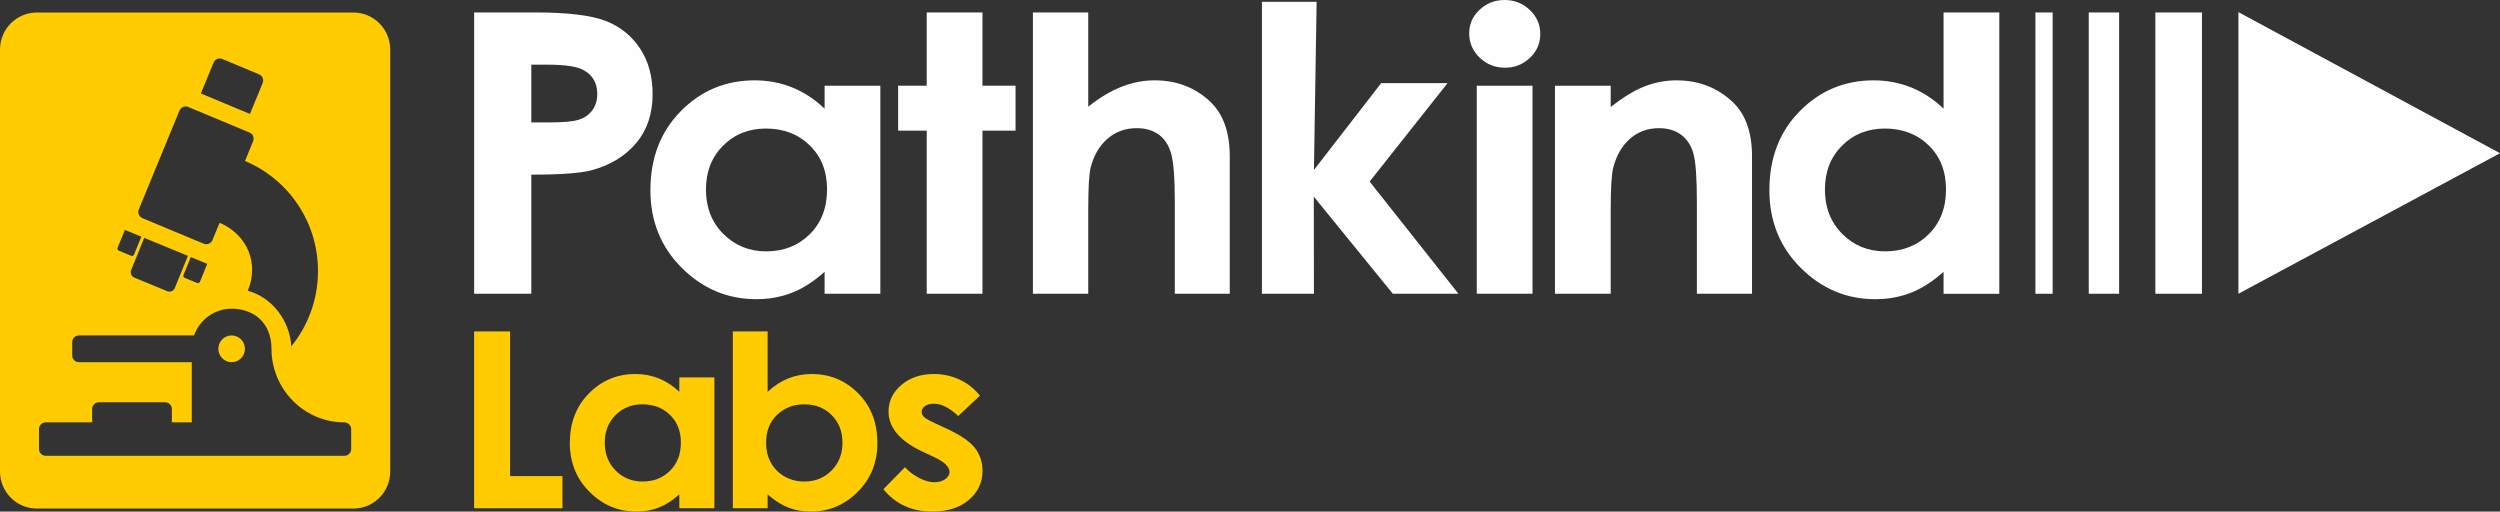
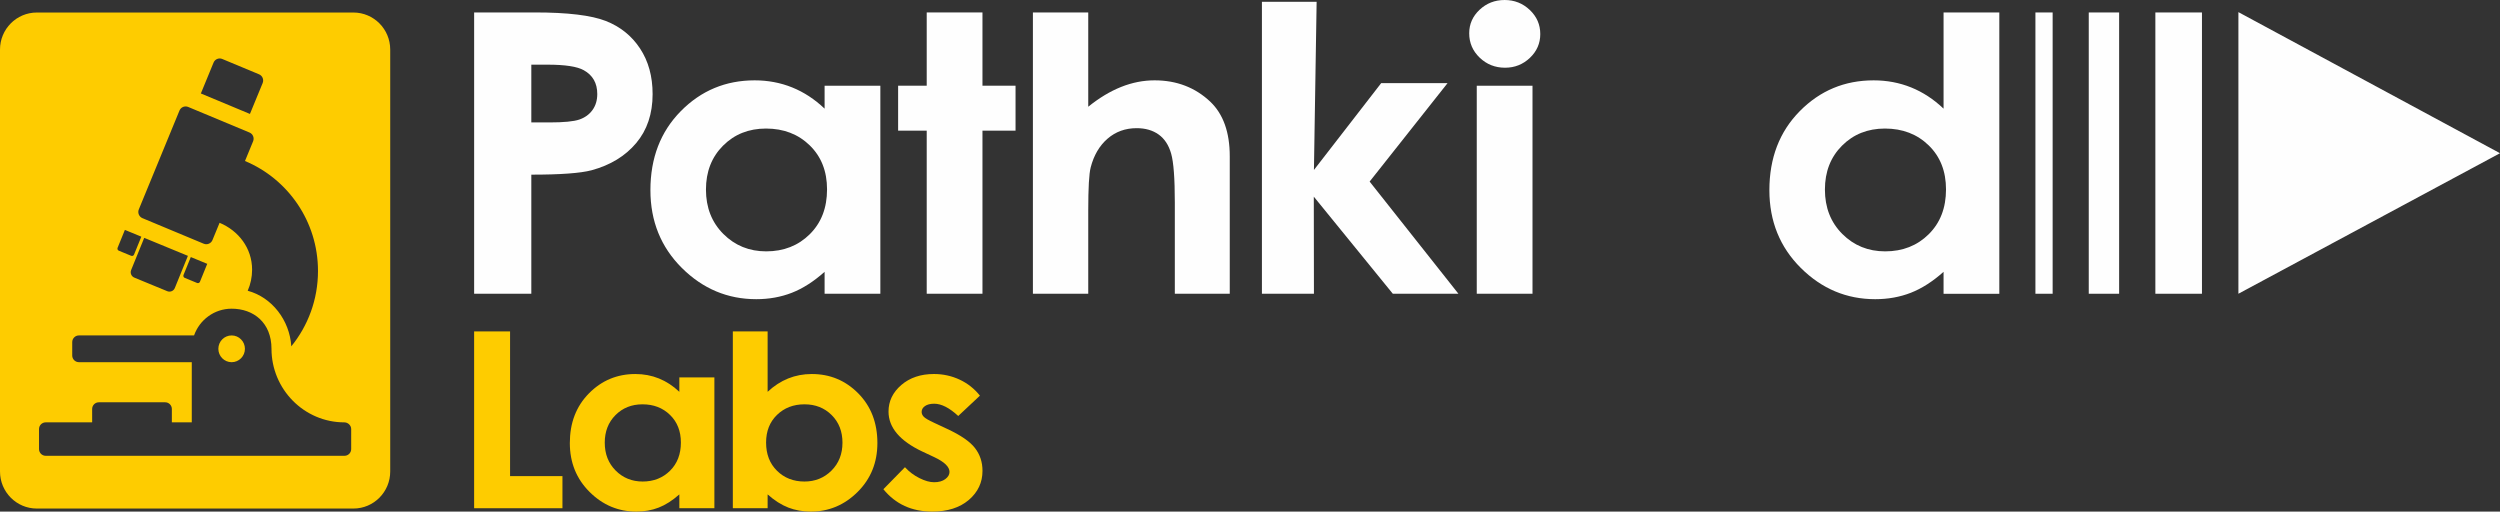
<svg xmlns="http://www.w3.org/2000/svg" xml:space="preserve" width="109.98in" height="22.506in" version="1.1" style="shape-rendering:geometricPrecision; text-rendering:geometricPrecision; image-rendering:optimizeQuality; fill-rule:evenodd; clip-rule:evenodd" viewBox="0 0 253388.4 51851.7">
  <rect x="0" y="0" width="253388.4" height="51851.7" fill="#333333" stroke="none" />
  <defs>
    <style type="text/css">
   
    .fil3 {fill:#FEFEFE}
    .fil1 {fill:#FECC00}
    .fil2 {fill:#FEFEFE;fill-rule:nonzero}
    .fil0 {fill:#FECC00;fill-rule:nonzero}
   
  </style>
  </defs>
  <g id="Layer_x0020_1">
    <polygon class="fil0" points="48055.02,33590.23 51698.41,33590.23 51698.41,48256.36 57007.35,48256.36 57007.35,51510.54 48055.02,51510.54 " />
    <path class="fil0" d="M65120.76 40979.35c-1098.24,0 -2010.27,363.67 -2736.72,1091 -726.06,727.34 -1089.21,1659.57 -1089.21,2797.22 0,1145.78 369.38,2088.82 1108.41,2828.23 739.53,739.41 1649.27,1108.92 2729.97,1108.92 1115.66,0 2040.77,-363.67 2775.35,-1090.49 734.97,-727.33 1102.19,-1680.67 1102.19,-2858.74 0,-1153.79 -367.22,-2088.32 -1102.19,-2803.07 -734.58,-715.26 -1664.14,-1073.07 -2787.8,-1073.07zm3733.9 -2729.97l3552.38 0 0 13261.16 -3552.38 0 0 -1401.78c-693.27,617.89 -1388.7,1062.78 -2086.03,1334.92 -697.33,272.27 -1453.27,408.02 -2267.67,408.02 -1828.25,0 -3409.39,-664.02 -4743.8,-1992.73 -1334.54,-1328.18 -2001.37,-2980.25 -2001.37,-4954.55 0,-2048.02 645.35,-3726.02 1936.8,-5034.51 1290.56,-1307.98 2858.61,-1962.22 4704.4,-1962.22 849.23,0 1646.09,150.12 2391.34,451.12 744.87,300.87 1434.08,751.48 2066.33,1352.85l0 -1462.29z" />
    <path class="fil0" d="M81537.08 40979.35c-1119.22,0 -2047.01,357.82 -2784.25,1073.07 -737.63,714.75 -1106.25,1649.28 -1106.25,2803.07 0,1178.07 368.62,2131.41 1106.25,2858.74 737.24,726.82 1665.03,1090.49 2784.25,1090.49 1084.38,0 1997.3,-369.51 2738.99,-1108.92 741.7,-739.41 1112.49,-1682.45 1112.49,-2828.23 0,-1137.65 -364.05,-2069.88 -1092.78,-2797.22 -729.11,-727.33 -1648.38,-1091 -2758.7,-1091zm-3734.41 -7390.39l0 6122.7c642.17,-601.36 1335.82,-1051.98 2081.58,-1352.85 746.14,-301 1544.4,-451.12 2394.53,-451.12 1847.56,0 3417.52,654.25 4710.75,1962.22 1292.35,1308.48 1938.45,2986.49 1938.45,5034.51 0,1974.29 -668.1,3626.36 -2003.91,4954.55 -1335.94,1328.7 -2919.25,1992.73 -4749.26,1992.73 -815.3,0 -1574.41,-135.75 -2277.08,-408.02 -702.67,-272.15 -1401.28,-717.03 -2095.05,-1334.92l0 1401.78 -3525.94 0 0 -17921.58 3525.94 0z" />
    <path class="fil0" d="M99320.23 40101.78l-2199.03 2060.09c-893.72,-828.77 -1704.43,-1243.53 -2433.55,-1243.53 -398.74,0 -711.18,79.44 -936.3,238.08 -226,158.38 -338.62,355.66 -338.62,590.69 0,178.85 71.3,343.83 214.82,493.7 143,150.63 496.36,355.53 1060.1,615.61l1301.25 609.37c1370.9,634.15 2312.16,1279.88 2823.78,1938.19 511.63,658.18 768.14,1430.38 768.14,2316.1 0,1178.45 -462.3,2161.78 -1386.15,2949.61 -923.73,788.35 -2162.29,1182.01 -3714.71,1182.01 -2064.92,0 -3712.93,-755.04 -4944.64,-2266.65l2185.94 -2230.93c416.16,455.18 904.52,822.79 1463.68,1103.07 559.68,280.79 1056.05,420.61 1490.13,420.61 468.53,0 845.67,-105.37 1132.31,-316.51 286,-211.25 429.12,-455.18 429.12,-731.4 0,-512.13 -516.2,-1011.67 -1548.86,-1499.53l-1196.88 -560.56c-2290.04,-1080.7 -3435.32,-2434.06 -3435.32,-4059.05 0,-1048.42 431.8,-1944.43 1295.01,-2687.9 862.71,-742.97 1966.8,-1115.15 3311.64,-1115.15 919.27,0 1784.27,189.14 2595.87,566.8 810.71,377.52 1498.13,920.54 2062.25,1627.28z" />
    <path class="fil1" d="M3730.34 51543.33l32089.93 0c2060.1,0 3730.47,-1681.56 3730.47,-3755.5l0 -42763.23c0,-2073.95 -1670.37,-3755.64 -3730.47,-3755.64l-32089.93 0c-2060.47,0 -3730.34,1681.69 -3730.34,3755.64l0 42763.23c0,2073.94 1669.87,3755.5 3730.34,3755.5zm22891.65 -43126c142.11,-344.73 -21.11,-742.59 -364.56,-885.59l-3731.36 -1555.08c-342.19,-144.01 -738.14,21.1 -879.36,365.83l-1288.27 3130.88 4974.76 2074.46 1288.79 -3130.5zm-12189.49 13691.56l6219.57 2593.71c339.51,141.6 740.3,-25.17 881.14,-367.35l721.99 -1753.76c1903.49,792.8 3295.88,2551.51 3295.88,4754.61 0,758.35 -159.65,1480.34 -445.28,2132.3 2461.77,666.83 4252.77,2986.49 4418.77,5632.57 1690.46,-2080.19 2705.32,-4737.96 2705.32,-7635.21 0.89,-5026.37 -3055.12,-9335.71 -7399.41,-11147.29l823.69 -2000.86c141.35,-341.68 -20.98,-743.09 -364.56,-886.1l-6218.68 -2593.71c-342.19,-141.6 -739.41,23.39 -880.63,367.35l-4121.46 10019.44c-141.74,342.56 25.92,743.47 363.66,884.31zm186.09 1997.93l-1326.03 3259.14c-122.41,301.76 21.1,646.62 320.7,770.42l3341.13 1377.13c299.6,123.68 642.16,-20.59 764.95,-322.48l1326.03 -3259.52 -4426.78 -1824.69zm-2579.34 1300.48l1258.27 518.74c113,46.65 241.77,-8.01 287.91,-121.52l739.41 -1817.82 -1667.2 -687.42 -739.4 1817.82c-46.14,113.51 8.01,243.55 121.01,290.2zm6680.08 2754l1258.28 518.74c113,46.27 242.15,-8.01 288.42,-121.52l739.41 -1817.82 -1667.2 -687.42 -739.53 1817.82c-46.14,113.51 8.13,243.55 120.62,290.2zm4759.44 8548c-743.86,0 -1347,-607.22 -1347,-1356.03 0,-748.81 603.14,-1356.02 1347,-1356.02 743.09,0 1346.24,607.22 1346.24,1356.02 0,748.82 -603.14,1356.03 -1346.24,1356.03zm11421.35 6098.94c-4071.64,0 -7382.77,-3354.6 -7382.77,-7454.97 0,-2641.63 -1809.44,-4066.29 -4039.48,-4066.29 -1756.81,0 -3252.78,1131.8 -3808.89,2710.27l-11675.07 0c-369.89,0 -672.55,304.43 -672.55,678.01l-0.89 1355.13c0.89,373.58 306.22,678.53 673.44,678.53l11444.23 0 0 6099.32 -2018.79 0 0 -1355.13c-0.89,-371.3 -303.16,-678.4 -673.57,-678.4l-6732.2 0c-369.89,0 -673.44,305.83 -673.44,677.5l0.89 1356.03 -4712.53 0c-370.41,0 -673.44,305.44 -673.44,678.01l0 2033.15c0,371.81 305.33,678.02 673.44,678.02l30293.6 -0.9c368.11,0 673.57,-307.1 672.54,-677.12l1.02 -2033.15c0,-369.89 -327.82,-678.01 -695.55,-678.01z" />
    <path class="fil2" d="M53851.93 12408.24l1841.59 0c1448.95,0 2456.05,-96.86 3022.46,-291.47 565.39,-194.6 1010.29,-515.18 1334.42,-962.74 324.27,-447.56 486.58,-988.8 486.58,-1624.23 0,-1102.56 -455.19,-1906.67 -1365.94,-2412.45 -662.26,-375.74 -1890.54,-564.12 -3684.21,-564.12l-1634.91 0 0 5855.01zm-5795.39 -11148.18l6147.36 0c3325.11,0 5722.31,287.91 7192.22,862.83 1469.54,575.3 2628.67,1505.76 3477.13,2792.26 848.35,1286.12 1272.52,2827.34 1272.52,4624.19 0,1990.44 -555.6,3644.29 -1665.79,4963.07 -1110.83,1318.41 -2618.37,2236.27 -4522.38,2753.36 -1117.44,297.19 -3153.25,445.66 -6105.68,445.66l0 12069.23 -5795.39 0 0 -28510.6z" />
    <path class="fil2" d="M77637.3 13028.8c-1746.64,0 -3197.23,578.87 -4352.8,1735.46 -1155.19,1156.84 -1732.28,2639.85 -1732.28,4449.16 0,1822.91 587.39,3322.31 1763.17,4498.6 1175.78,1176.17 2623.33,1764.06 4342.51,1764.06 1773.97,0 3245.66,-578.48 4414.33,-1735.32 1168.53,-1156.6 1753.24,-2672.14 1753.24,-4546.14 0,-1835.37 -584.71,-3321.94 -1753.24,-4459.58 -1168.67,-1137.14 -2647.1,-1706.22 -4434.92,-1706.22zm5939.79 -4342.89l5650.48 0 0 21084.75 -5650.48 0 0 -2220.13c-1102.69,982.45 -2208.94,1690.08 -3317.86,2123.27 -1109.43,432.69 -2312.03,649.28 -3607.55,649.28 -2908.06,0 -5423.21,-1056.55 -7545.59,-3169.9 -2122.38,-2113.36 -3183.76,-4740.25 -3183.76,-7881.42 0,-3257.36 1026.8,-5925.94 3080.68,-8007.01 2053.23,-2081.2 4547.8,-3121.99 7483.69,-3121.99 1350.18,0 2617.87,239.48 3803.43,717.55 1185.19,478.45 2280.76,1195.86 3286.98,2152l0 -2326.4z" />
    <polygon class="fil2" points="93927.4,1261.07 99577.89,1261.07 99577.89,8686.03 102930.71,8686.03 102930.71,13241.97 99577.89,13241.97 99577.89,29770.78 93927.4,29770.78 93927.4,13241.97 91029.64,13241.97 91029.64,8686.03 93927.4,8686.03 " />
    <path class="fil2" d="M122675.83 10314.47c1310.78,1253.7 1966.29,3095.8 1966.29,5525.92l0 13930.15 -5567.61 0 0 -9238.34c0,-2443.08 -124.19,-4097.31 -372.57,-4963.58 -248.5,-865.5 -672.67,-1512.12 -1272.64,-1938.58 -600.48,-426.84 -1342.17,-639.88 -2225.09,-639.88 -1145.66,0 -2128.61,355.53 -2949.24,1066.34 -821.01,711.19 -1390.6,1680.29 -1707.62,2908.05 -165.87,633.53 -248.37,2081.07 -248.37,4343.41l0 8462.57 -5608.92 0 0 -28509.33 5608.92 0 0 9557.64c1103.58,-891.82 2214.29,-1560.93 3332.22,-2007.09 1117.44,-445.66 2248.74,-668.61 3394.01,-668.61 2235.38,0 4119.3,723.77 5650.61,2171.32z" />
    <path class="fil2" d="M149677.87 8685.91l5650.1 0 0 21084.37 -5650.1 0 0 -21084.37zm2825.05 -8685.91c991.09,0 1840.32,336.34 2548.85,1008.12 708.52,672.17 1063.29,1486.95 1063.29,2442.96 0,943.43 -351.21,1748.42 -1052.48,2413.85 -702.29,665.94 -1541.23,998.59 -2518.33,998.59 -1004.44,0 -1860.53,-339.39 -2569.44,-1017.91 -708.52,-678.39 -1062.78,-1502.59 -1062.78,-2472.06 0,-930.58 351.09,-1725.54 1052.48,-2384.74 701.66,-659.2 1547.84,-988.8 2538.42,-988.8z" />
-     <path class="fil2" d="M157603.4 8686.03l5650.11 0 0 2161.4c1281.53,-1011.67 2442.06,-1715.24 3482.47,-2111.19 1039.9,-395.44 2104.84,-593.23 3193.17,-593.23 2231.83,0 4126.8,730.5 5683.79,2191.02 1308.86,1240.74 1963.62,3076.1 1963.62,5506.09l0 13930.27 -5588.71 0 0 -9227.66c0,-2517.44 -120.63,-4189.22 -361.37,-5015.57 -240.88,-826.48 -660.99,-1455.55 -1259.67,-1888.37 -599.08,-432.31 -1338.49,-648.78 -2219.63,-648.78 -1142.6,0 -2123.27,358.2 -2942.12,1074.86 -819.23,716.53 -1387.04,1707.48 -1703.55,2973.01 -165.5,658.31 -247.99,2084.63 -247.99,4279.21l0 8453.29 -5650.11 0 0 -21084.37z" />
    <path class="fil2" d="M191050.38 13028.8c-1746.51,0 -3197.23,578.87 -4352.3,1735.46 -1155.19,1156.84 -1732.79,2639.85 -1732.79,4449.16 0,1822.91 587.51,3322.31 1763.17,4498.6 1175.78,1176.17 2623.33,1764.06 4342.51,1764.06 1773.97,0 3245.28,-578.48 4414.33,-1735.32 1169.04,-1156.6 1753.37,-2672.14 1753.37,-4546.14 0,-1835.37 -584.33,-3321.94 -1753.37,-4459.58 -1169.05,-1137.14 -2647.1,-1706.22 -4434.92,-1706.22zm5939.79 -11768.74l5650.61 0 0 28520.01 -5650.61 0 0 -2229.53c-1102.69,982.45 -2208.94,1690.08 -3317.36,2123.27 -1109.94,432.69 -2312.54,649.28 -3608.06,649.28 -2907.93,0 -5423.21,-1056.55 -7545.59,-3169.9 -2122.76,-2113.36 -3183.26,-4740.25 -3183.26,-7881.42 0,-3257.36 1026.42,-5925.94 3080.17,-8007.01 2053.35,-2081.2 4547.92,-3121.99 7483.69,-3121.99 1350.18,0 2617.87,239.48 3803.56,717.55 1185.06,478.45 2280.64,1195.86 3286.85,2152l0 -9752.25z" />
    <polygon class="fil3" points="208046.21,29772.05 206300.96,29772.05 206300.96,1262.72 208046.21,1262.72 " />
    <polygon class="fil3" points="214785.02,29772.05 211706.63,29772.05 211706.63,1262.72 214785.02,1262.72 " />
    <polygon class="fil3" points="223180.35,29772.05 218458.04,29772.05 218458.04,1262.72 223180.35,1262.72 " />
    <polygon class="fil3" points="226874.59,29771.93 226874.59,1229.04 253388.4,15529.22 " />
    <polygon class="fil2" points="127902.52,183.29 133447.25,183.29 133174.09,17224.63 139991.97,8423.55 146719.1,8423.55 138819.75,18403.59 147817.72,29770.66 141168.52,29770.66 133160.62,19932.23 133174.09,29770.66 127902.52,29770.66 " />
  </g>
</svg>